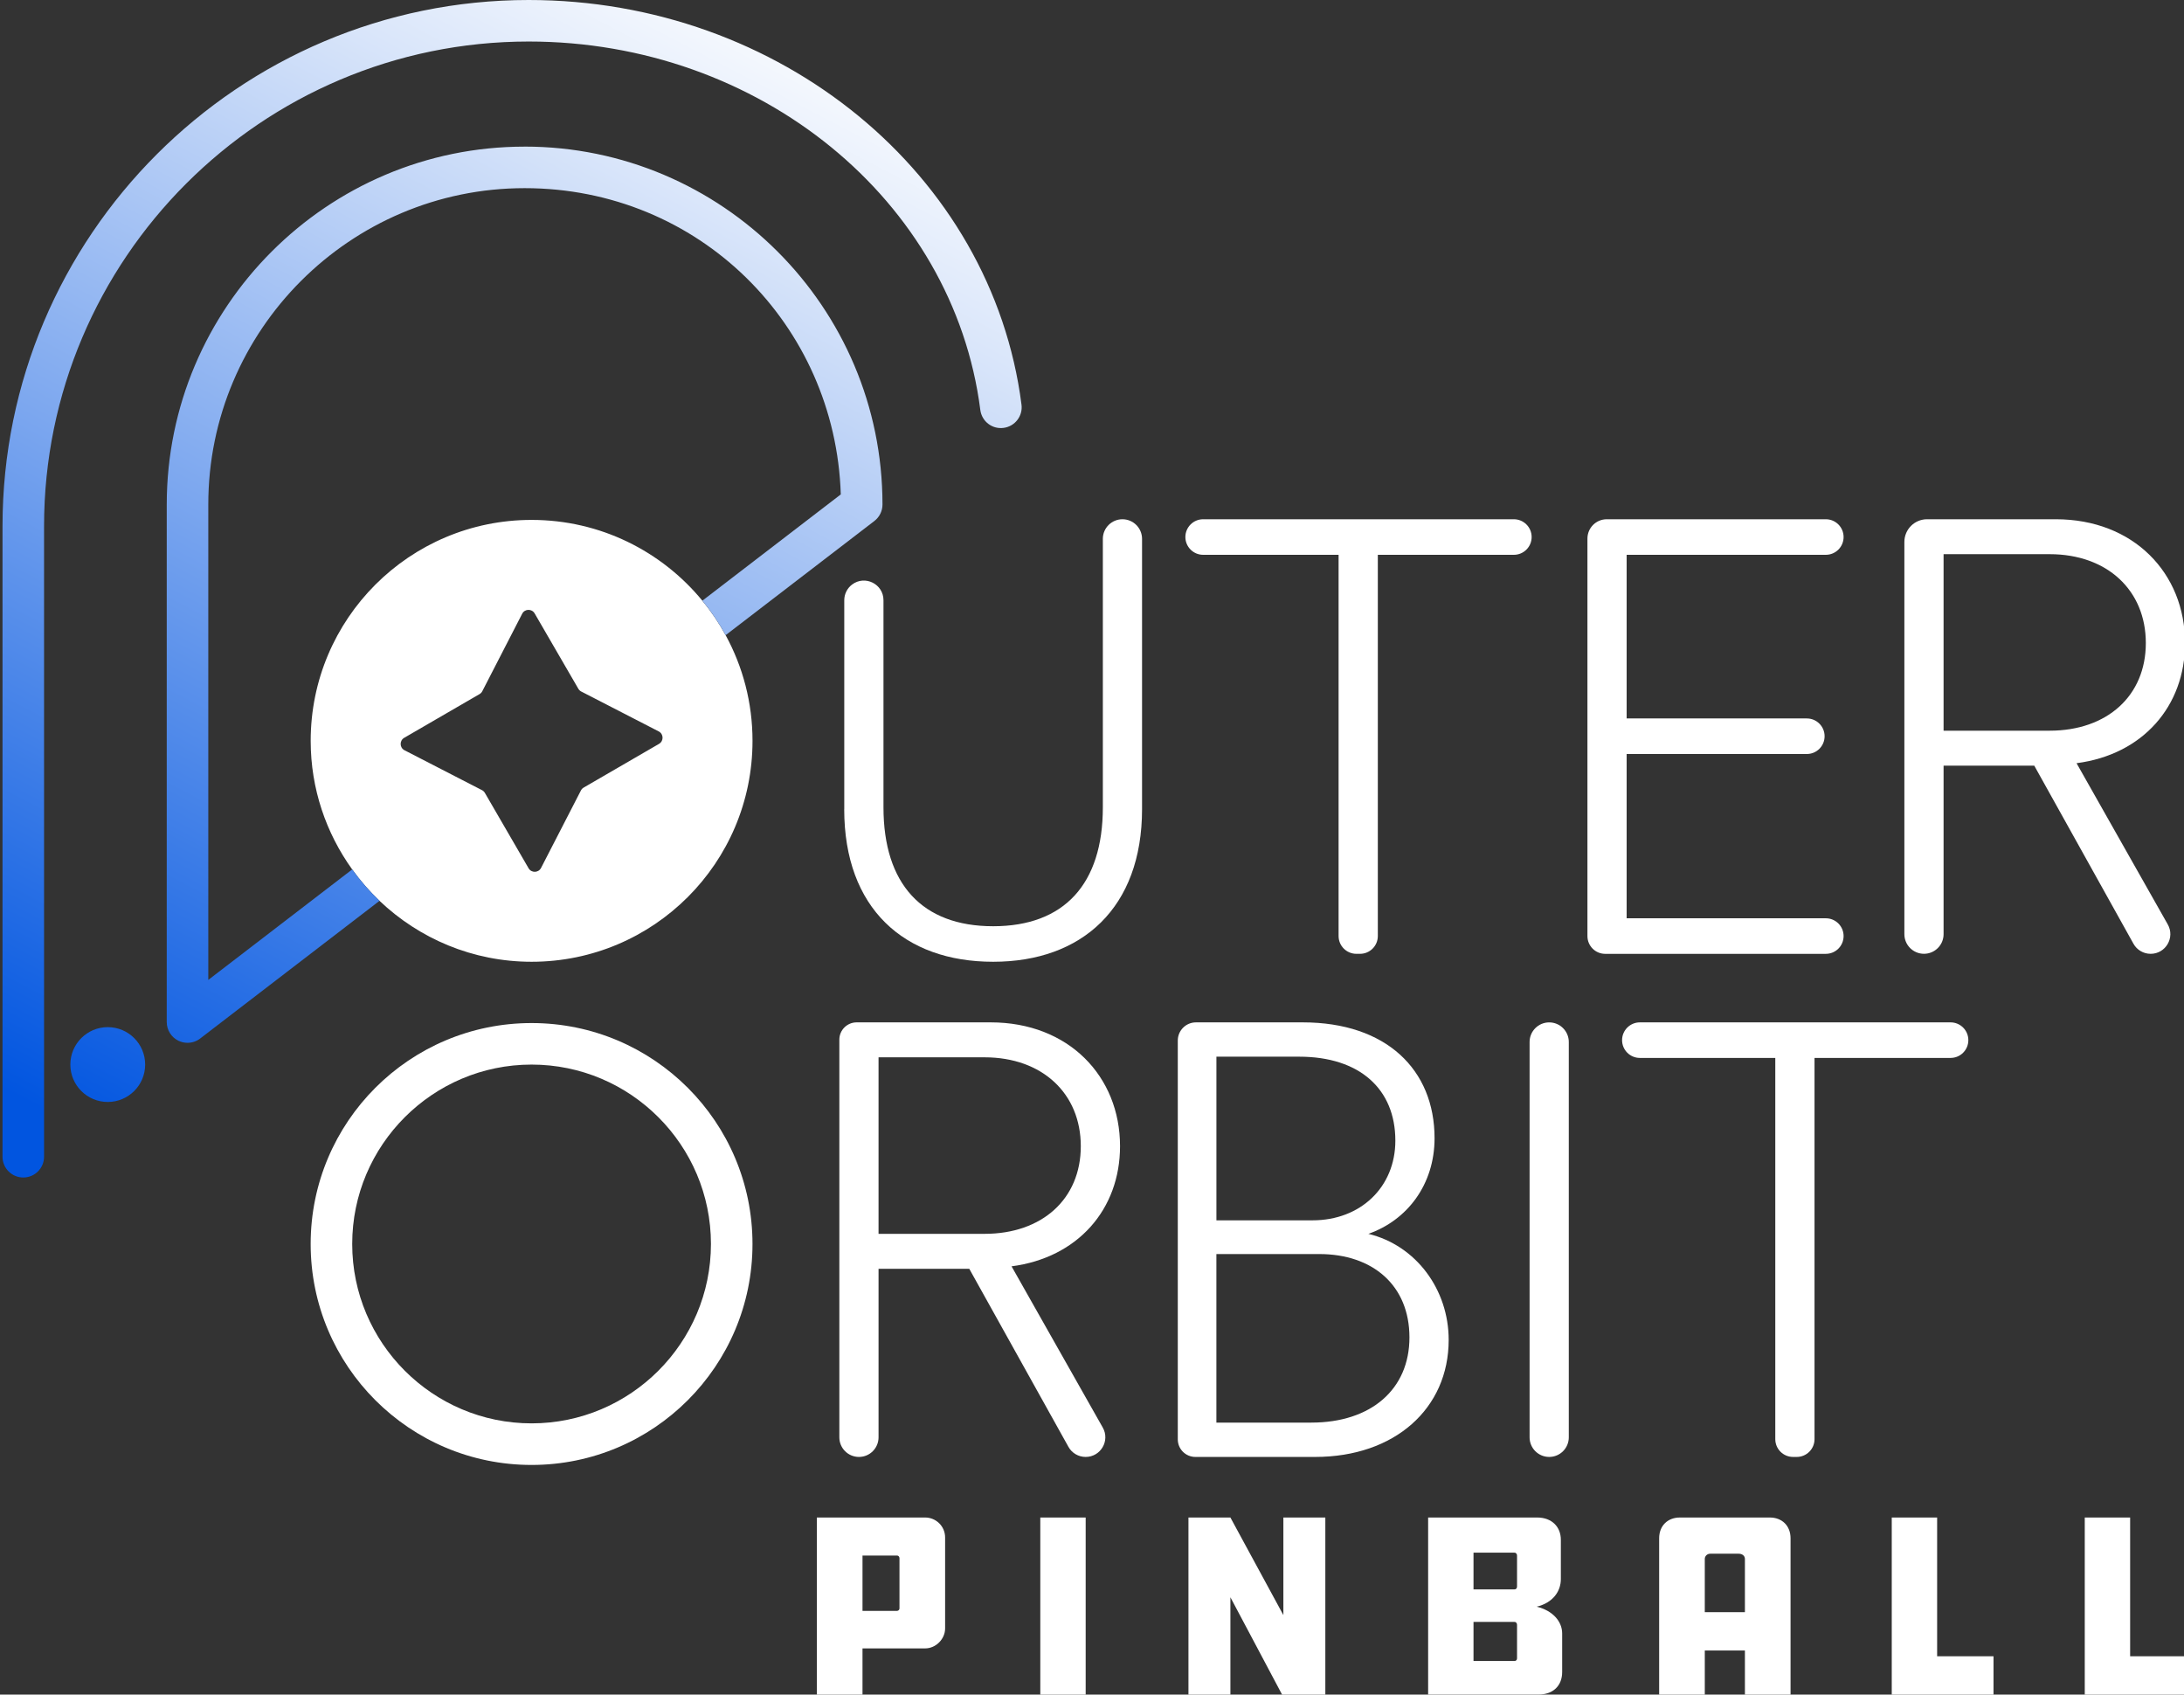
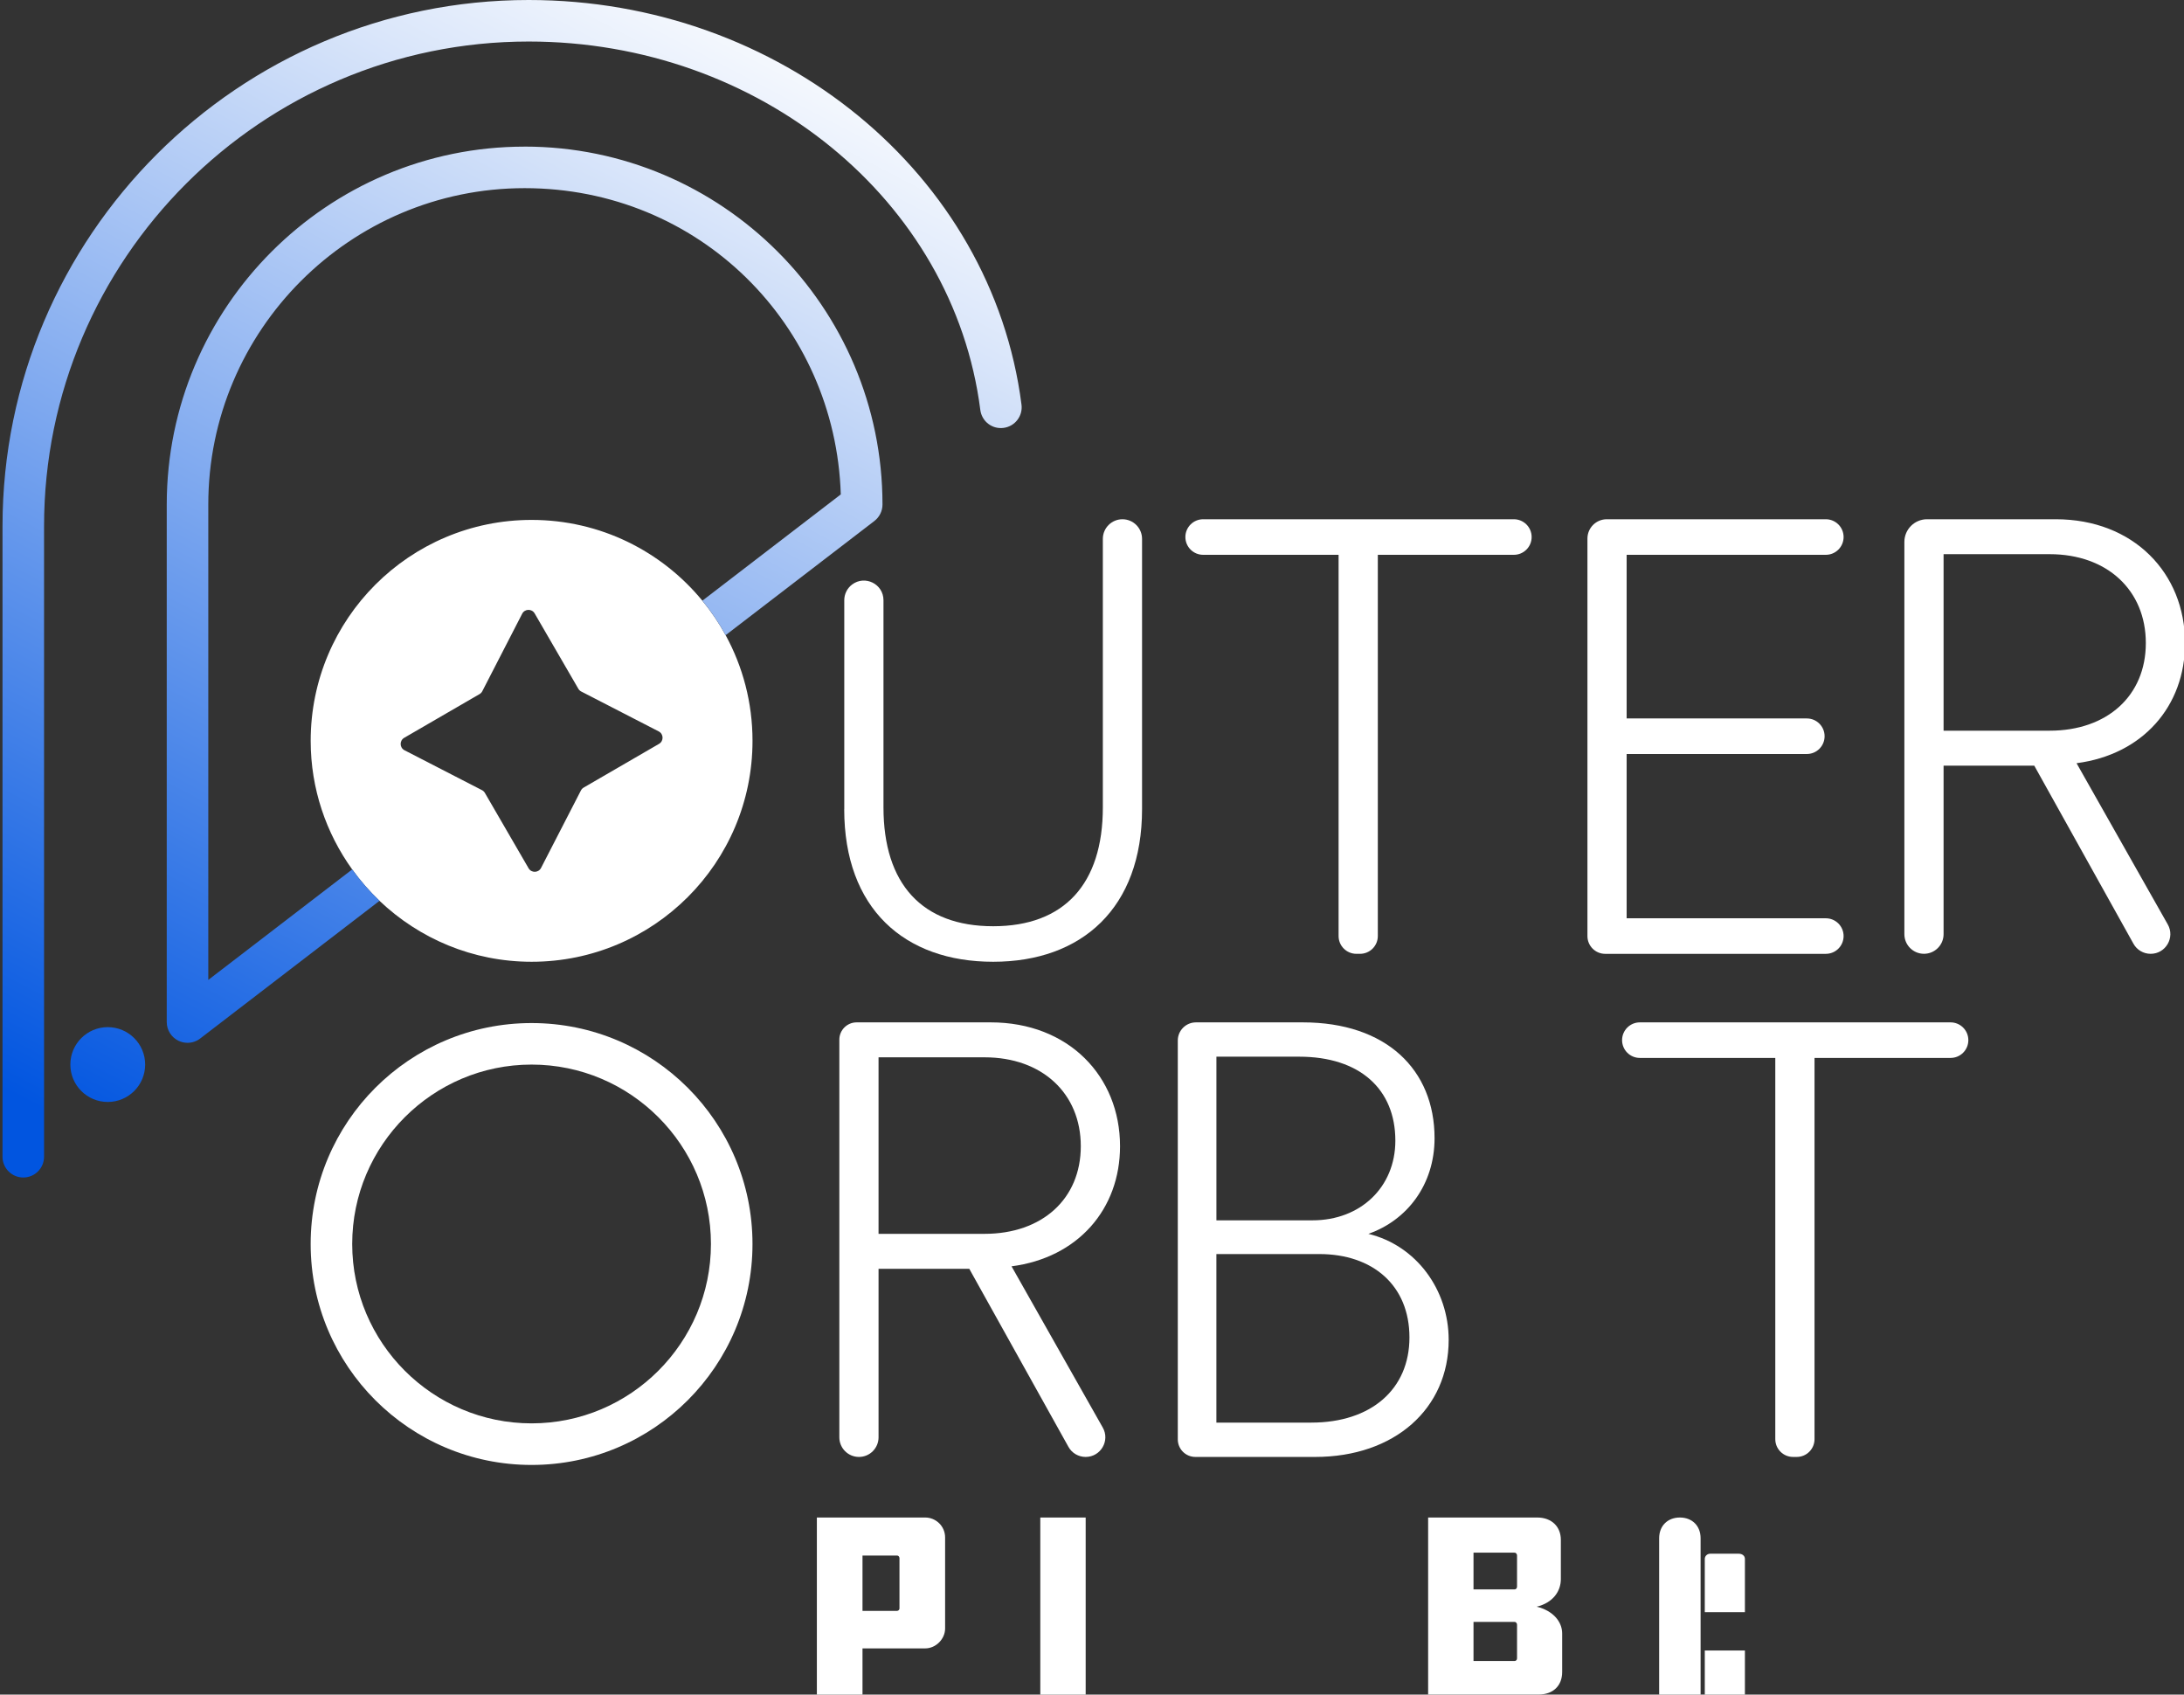
<svg xmlns="http://www.w3.org/2000/svg" id="Layer_1" viewBox="0 0 860 667.19">
  <rect x="0" y="0" width="860" height="667.19" fill="#333333" stroke="none" />
  <defs>
    <style>.cls-1{fill:url(#linear-gradient);}.cls-2{fill:#fff;}</style>
    <linearGradient id="linear-gradient" x1="47.85" y1="453.42" x2="291.81" y2="-13.06" gradientUnits="userSpaceOnUse">
      <stop offset="0" stop-color="#0155e0" />
      <stop offset=".46" stop-color="#7ca7ef" />
      <stop offset=".83" stop-color="#dae6fa" />
      <stop offset="1" stop-color="#fff" />
    </linearGradient>
  </defs>
  <path d="M32.68,262.72c0-.8,.05-1.59,.06-2.39" />
  <g>
    <path class="cls-2" d="M364.31,597.48c4.23,0,7.85,3.41,7.85,7.85v35.83c0,4.13-3.61,7.85-7.85,7.85h-24.68v18.18h-17.97v-69.71h42.65Zm-11.05,36.76c.52,0,.93-.52,.93-.93v-19.83c0-.52-.41-1.03-.93-1.03h-13.63v21.79h13.63Z" />
    <path class="cls-2" d="M427.51,667.19h-17.87v-69.71h17.87v69.71Z" />
-     <path class="cls-2" d="M484.5,628.88v38.31h-16.52v-69.71h16.52l20.86,38.42v-38.42h16.52v69.71h-17.04l-20.34-38.31Z" />
    <path class="cls-2" d="M562.36,667.19v-69.71h42.96c5.68,0,9.3,3.61,9.3,8.78v15.49c0,4.75-3.1,9.3-9.5,10.84,6.4,1.55,10.02,5.89,10.02,10.53v15.18c0,5.47-3.62,8.88-9.3,8.88h-43.48Zm35.01-54.73c0-.52-.31-1.14-1.03-1.14h-16.11v14.46h16.11c.72,0,1.03-.52,1.03-1.14v-12.19Zm0,27.26c0-.52-.31-1.14-1.03-1.14h-16.11v15.39h16.11c.72,0,1.03-.52,1.03-1.03v-13.22Z" />
-     <path class="cls-2" d="M705.07,667.19h-17.97v-17.35h-15.8v17.35h-17.97v-61.55c0-4.85,3.3-8.16,8.16-8.16h35.42c4.85,0,8.16,3.3,8.16,8.16v61.55Zm-17.97-32.43v-20.96c0-1.24-1.03-2.07-2.48-2.07h-11.15c-1.24,0-2.17,.93-2.17,2.07v20.96h15.8Z" />
-     <path class="cls-2" d="M744.92,597.48h17.87v54.63h22.2v15.08h-40.07v-69.71Z" />
-     <path class="cls-2" d="M820.92,597.48h17.87v54.63h22.2v15.08h-40.07v-69.71Z" />
+     <path class="cls-2" d="M705.07,667.19h-17.97v-17.35h-15.8v17.35h-17.97v-61.55c0-4.85,3.3-8.16,8.16-8.16c4.85,0,8.16,3.3,8.16,8.16v61.55Zm-17.97-32.43v-20.96c0-1.24-1.03-2.07-2.48-2.07h-11.15c-1.24,0-2.17,.93-2.17,2.07v20.96h15.8Z" />
  </g>
  <g>
    <path class="cls-2" d="M332.45,318.58v-82.26c0-2.42,1.13-4.7,3.06-6.16h0c5.09-3.85,12.38-.22,12.38,6.16v81.54c0,30.17,15.2,46.82,43.19,46.82s43.19-16.65,43.19-46.82v-105.7c0-4.26,3.46-7.72,7.72-7.72h0c4.26,0,7.72,3.46,7.72,7.72v106.42c0,38.85-23.65,60.09-58.64,60.09s-58.64-20.99-58.64-60.09Z" />
    <path class="cls-2" d="M542.55,218.44v150.1c0,3.86-3.13,7-7,7h-1.45c-3.86,0-7-3.13-7-7V218.44h-53.33c-3.86,0-7-3.13-7-7h0c0-3.86,3.13-7,7-7h122.35c3.86,0,7,3.13,7,7h0c0,3.86-3.13,7-7,7h-53.57Z" />
    <path class="cls-2" d="M625.09,368.56V212.05c0-4.21,3.41-7.61,7.61-7.61h86.26c3.86,0,7,3.13,7,7h0c0,3.86-3.13,7-7,7h-78.43v64.43h70.95c3.86,0,7,3.13,7,7h0c0,3.86-3.13,7-7,7h-70.95v64.68h78.43c3.86,0,7,3.13,7,7h0c0,3.86-3.13,7-7,7h-86.89c-3.85,0-6.98-3.13-6.98-6.98Z" />
    <path class="cls-2" d="M801.05,301.45h-35.72v66.36c0,4.26-3.46,7.72-7.72,7.72h0c-4.26,0-7.72-3.46-7.72-7.72V213.37c0-4.93,4-8.93,8.93-8.93h50.67c30.65,0,50.92,21.23,50.92,48.75,0,24.86-16.65,43.92-42.72,47.3l35.92,63.48c2.93,5.17-.81,11.57-6.75,11.57h0c-2.81,0-5.41-1.52-6.77-3.98l-39.05-70.1Zm6.03-13.76c22.68,0,37.89-13.76,37.89-34.51s-15.2-34.99-37.89-34.99h-41.75v69.5h41.75Z" />
    <path class="cls-2" d="M381.67,499.55h-35.72v66.36c0,4.26-3.46,7.72-7.72,7.72h0c-4.26,0-7.72-3.46-7.72-7.72v-156.57c0-3.76,3.05-6.81,6.81-6.81h52.8c30.65,0,50.92,21.23,50.92,48.75,0,24.86-16.65,43.92-42.72,47.3l35.92,63.48c2.93,5.17-.81,11.57-6.75,11.57h0c-2.81,0-5.41-1.52-6.77-3.98l-39.05-70.1Zm6.03-13.76c22.68,0,37.89-13.76,37.89-34.51s-15.2-34.99-37.89-34.99h-41.75v69.5h41.75Z" />
    <path class="cls-2" d="M513.01,402.53c32.82,0,51.88,18.58,51.88,45.61,0,18.34-10.86,32.34-26.06,37.65,18.82,4.58,31.62,21.96,31.62,41.75,0,27.03-21.24,46.09-52.61,46.09h-47.13c-3.83,0-6.93-3.1-6.93-6.93v-157.01c0-3.95,3.2-7.16,7.16-7.16h42.07Zm3.86,77.94c18.83,0,32.58-13.03,32.58-31.37,0-20.27-14-33.06-37.88-33.06h-32.58v64.43h37.88Zm-.48,79.64c23.41,0,38.61-13.03,38.61-33.54s-14.48-32.82-35.48-32.82h-40.54v66.37h37.41Z" />
-     <path class="cls-2" d="M602.31,565.91v-155.65c0-4.26,3.46-7.72,7.72-7.72h0c4.26,0,7.72,3.46,7.72,7.72v155.65c0,4.26-3.46,7.72-7.72,7.72h0c-4.26,0-7.72-3.46-7.72-7.72Z" />
    <path class="cls-2" d="M714.51,416.53v150.1c0,3.86-3.13,7-7,7h-1.45c-3.86,0-7-3.13-7-7v-150.1h-53.33c-3.86,0-7-3.13-7-7h0c0-3.86,3.13-7,7-7h122.35c3.86,0,7,3.13,7,7h0c0,3.86-3.13,7-7,7h-53.57Z" />
    <path class="cls-2" d="M209.32,419.15c38.95,0,70.63,31.69,70.63,70.63s-31.69,70.63-70.63,70.63-70.63-31.69-70.63-70.63,31.69-70.63,70.63-70.63m0-16.35c-48.04,0-86.99,38.95-86.99,86.99s38.95,86.99,86.99,86.99,86.99-38.95,86.99-86.99-38.95-86.99-86.99-86.99h0Z" />
  </g>
  <path class="cls-2" d="M285.73,250.08c-2.63-4.82-5.71-9.37-9.17-13.58-15.95-19.41-40.14-31.8-67.23-31.8-48.04,0-86.99,38.95-86.99,86.99,0,18.91,6.1,36.36,16.35,50.63,3.2,4.46,6.8,8.59,10.76,12.36,15.6,14.83,36.65,23.99,59.88,23.99,48.04,0,86.99-38.95,86.99-86.99,0-15.07-3.84-29.25-10.59-41.61Zm-26.23,42.8l-29.67,17.21c-.46,.27-.84,.66-1.08,1.14l-15.7,30.5c-1.01,1.97-3.8,2.04-4.91,.12l-12.93-22.29-4.28-7.38c-.27-.46-.66-.84-1.14-1.08l-6.24-3.21-24.26-12.49c-1.97-1.01-2.04-3.8-.12-4.91l29.67-17.21c.46-.27,.84-.66,1.08-1.14l15.7-30.5c1.01-1.97,3.8-2.04,4.91-.12l17.21,29.67c.27,.46,.66,.84,1.14,1.08l.65,.33,16.08,8.28,13.77,7.09c1.97,1.01,2.04,3.8,.12,4.91Z" />
  <path class="cls-1" d="M57.16,419.14c0,8.14-6.59,14.73-14.73,14.73s-14.73-6.59-14.73-14.73,6.59-14.73,14.73-14.73,14.73,6.59,14.73,14.73ZM206.57,57.73c-77.7,0-140.91,63.22-140.91,140.92v203.76c0,3.11,1.77,5.96,4.56,7.33,1.15,.56,2.38,.84,3.62,.84,1.77,0,3.52-.57,4.98-1.69l70.63-54.22c-3.97-3.77-7.56-7.91-10.76-12.36l-56.67,43.5V198.64c0-68.69,55.88-124.56,124.56-124.56s122.39,53.73,124.5,120.58l-54.51,41.84c3.46,4.21,6.54,8.76,9.17,13.58l58.56-44.95c2.02-1.55,3.2-3.94,3.2-6.49,0-77.7-63.21-140.92-140.92-140.92Zm195.67,101.6C390.64,68.5,307.2,0,208.18,0,93.93,0,.99,92.94,.99,207.19v248.24c0,4.52,3.66,8.18,8.18,8.18s8.18-3.66,8.18-8.18V207.19C17.34,101.96,102.95,16.35,208.18,16.35c90.82,0,167.27,62.36,177.84,145.05,.57,4.48,4.64,7.67,9.15,7.07,4.48-.57,7.65-4.67,7.07-9.15Z" />
</svg>